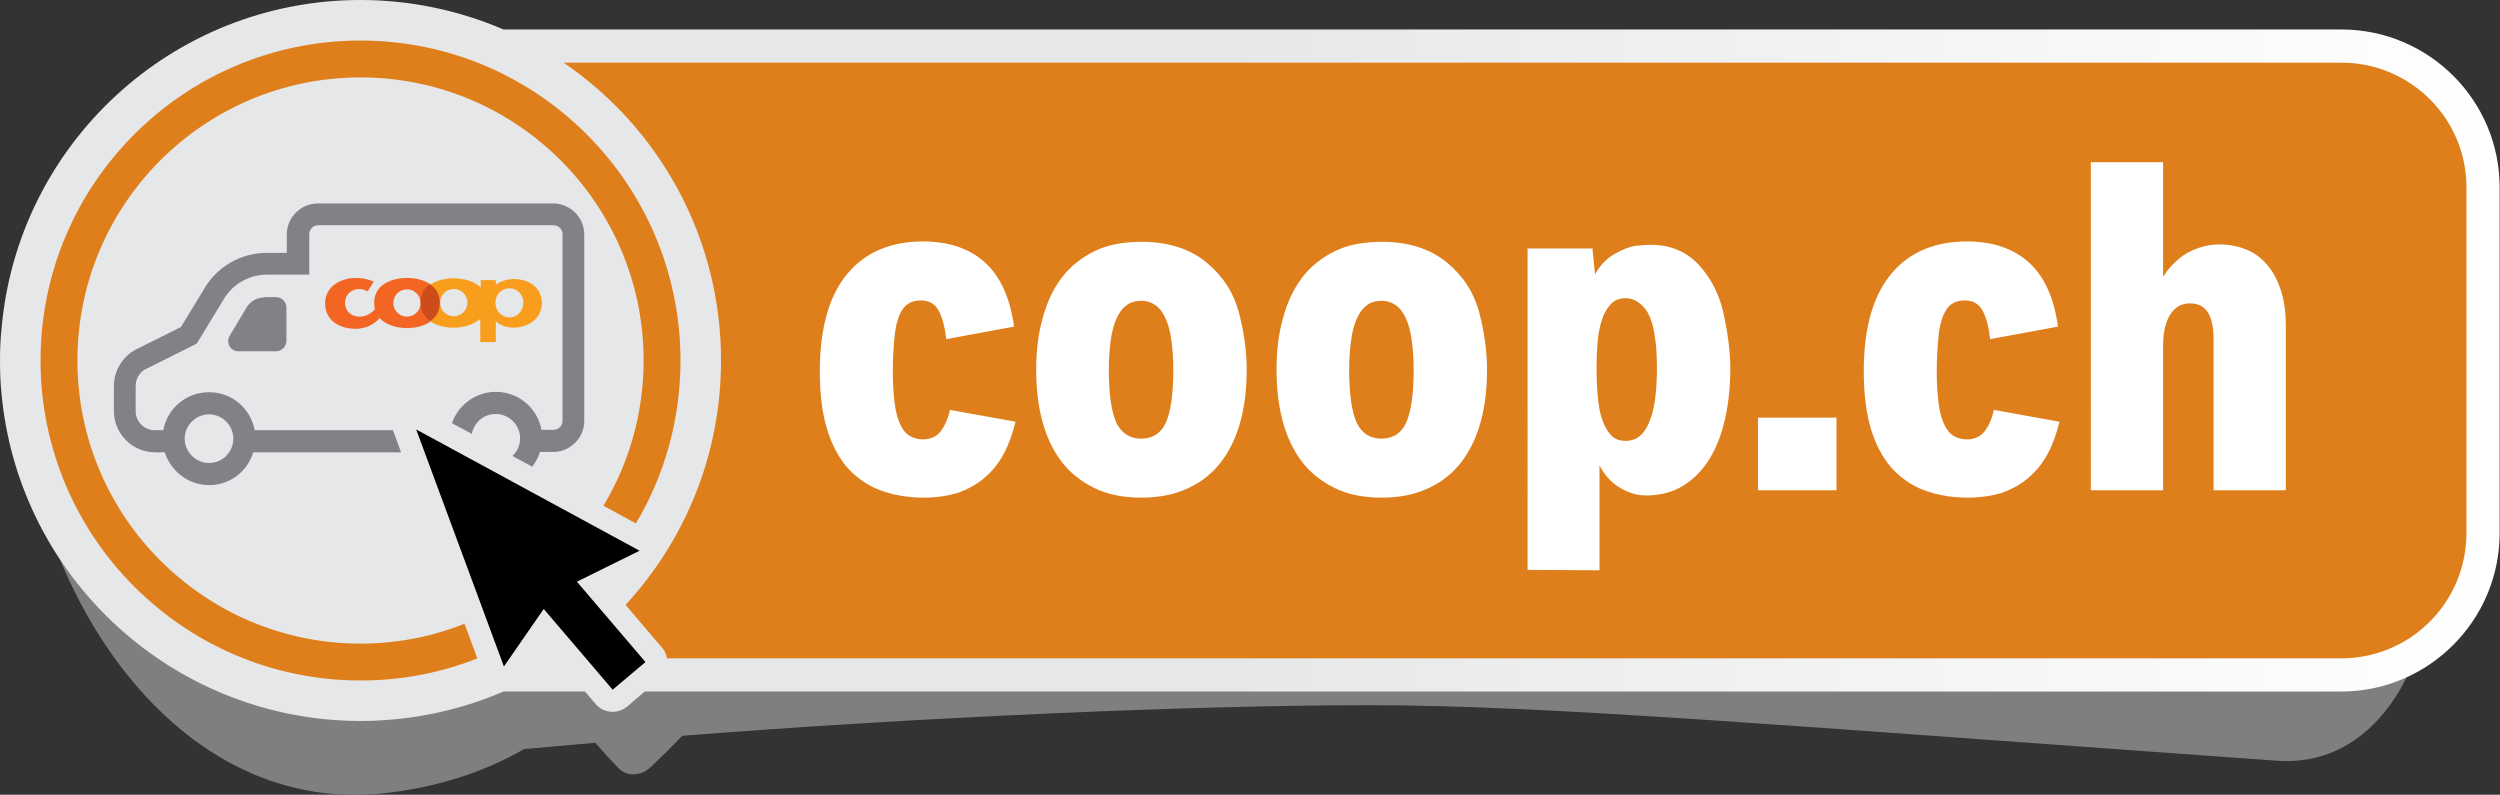
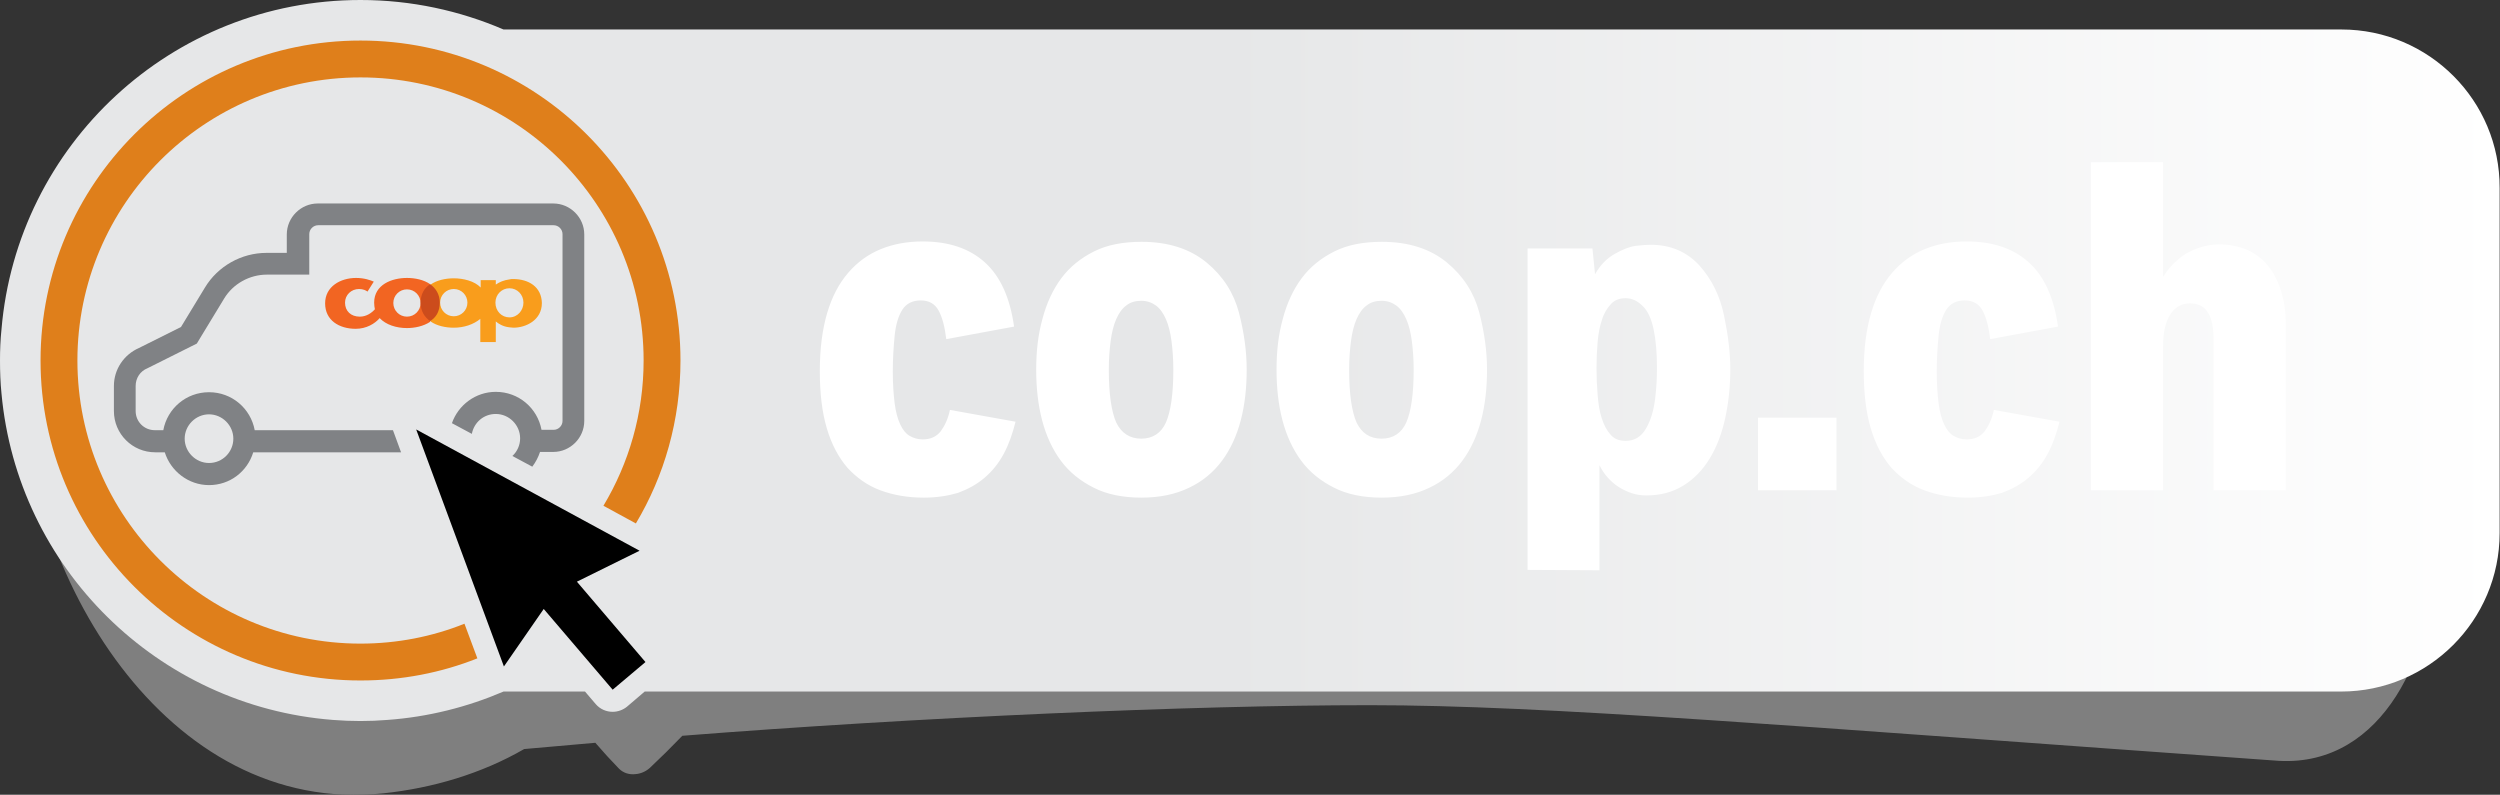
<svg xmlns="http://www.w3.org/2000/svg" viewBox="0 0 678.2 215.6">
  <rect x="0" y="0" width="678.2" height="215.6" fill="#333333" stroke="none" />
  <linearGradient id="a" gradientTransform="matrix(1 0 0 -1 0 218)" gradientUnits="userSpaceOnUse" x2="678.1" y1="120.2" y2="120.2">
    <stop offset=".49" stop-color="#e6e7e8" />
    <stop offset="1" stop-color="#fff" />
  </linearGradient>
  <path d="M371.4 191.3c47.9 0 113.6 5.6 246.8 15.1 28.7 1.6 42.2-30.2 41.7-54.6V55.5c0-22.7-19-41.7-41.7-41.7H141c-12-5.2-25.2-7.8-38.2-7.9-52.4-.4-96.7 45.2-96.7 96.6 0 52.5 38.7 119.1 98 112.7 13.2-1.4 26.5-5.3 38.1-12 7.7-.7 11.6-1 19.3-1.7 2.6 3 3.9 4.4 6.4 7 1.2 1.2 2.8 1.7 4.5 1.5 1.4-.1 2.8-.7 3.9-1.7 3.5-3.3 5.3-5.1 8.8-8.7 63.5-5 138.4-8.3 186.3-8.3z" fill="#7f7f7f" />
  <path d="M635.2 8H136.6c-11.9-5.1-25-8-38.8-8C46.6 0 4.6 39.3.4 89.4.1 92.2 0 95 0 97.8c0 3 .1 6 .4 8.9 4.3 47.3 42.3 84.9 89.9 88.6 2.5.2 5 .3 7.5.3 2.4 0 4.9-.1 7.3-.3 11.1-.8 21.7-3.5 31.5-7.7h22.1l2.9 3.4c1.2 1.4 2.9 2.1 4.6 2.1 1.4 0 2.8-.5 3.9-1.4l4.8-4.1h460.2c23.7 0 43-19.3 43-43V51c.1-23.7-19.2-43-42.9-43z" fill="url(#a)" />
-   <path d="M635.2 17H152.9c25.8 17.6 42.7 47.2 42.7 80.8 0 25.6-9.8 48.8-25.9 66.3l9.9 11.6c.7.8 1.2 1.8 1.3 2.9h454.2c18.8 0 34-15.2 34-34V51c.1-18.8-15.2-34-33.9-34z" fill="#df7f1b" />
  <g fill="#fff">
    <path d="M250.6 135c-4.4 0-8.3-.7-11.8-2s-6.4-3.4-8.9-6.1c-2.4-2.8-4.3-6.3-5.6-10.7s-1.9-9.5-1.9-15.6.7-11.3 2-15.7 3.2-8 5.7-10.9 5.4-5 8.8-6.4 7.2-2.1 11.4-2.1c7.1 0 12.7 1.9 16.9 5.7s6.8 9.6 7.9 17.4L256.7 92c-.4-3.4-1.1-6-2.1-7.8s-2.6-2.7-4.8-2.7-3.9.8-5 2.5-1.8 4.1-2.1 7.1c-.3 3.1-.5 6.3-.5 9.7s.2 6.2.5 8.6c.3 2.3.8 4.2 1.5 5.7s1.5 2.5 2.5 3.1 2.2 1 3.6 1c2.1 0 3.7-.7 4.9-2.2 1.1-1.5 2-3.4 2.5-5.8l17.8 3.2c-.8 3.2-1.8 6.1-3.2 8.7s-3.1 4.7-5.2 6.5-4.5 3.1-7.2 4.1c-2.7.8-5.8 1.3-9.3 1.3zm59 0c-5 0-9.4-.9-12.9-2.7-3.6-1.8-6.6-4.2-8.9-7.3s-4-6.8-5.1-11-1.6-8.8-1.6-13.7c0-5 .5-9.5 1.7-13.8 1.1-4.2 2.8-7.9 5.1-11s5.3-5.5 8.9-7.3 7.9-2.6 12.9-2.6c7.2 0 13.1 1.9 17.6 5.6s7.4 8.3 8.8 13.6c1.4 5.4 2.1 10.5 2.1 15.5 0 4.9-.5 9.5-1.6 13.7s-2.8 7.9-5.1 11-5.3 5.6-8.9 7.3c-3.7 1.8-8 2.7-13 2.7zm0-16c3.1 0 5.4-1.5 6.7-4.4 1.3-3 2-7.7 2-14.3 0-2.9-.2-5.5-.5-7.8s-.8-4.3-1.5-5.9-1.6-2.9-2.7-3.7-2.4-1.3-4-1.3-3 .4-4.1 1.3c-1.1.8-2 2.1-2.7 3.7s-1.2 3.6-1.5 5.9-.5 4.9-.5 7.8c0 6.6.7 11.3 2 14.3 1.4 2.9 3.7 4.4 6.8 4.4zm65.2 16c-5 0-9.4-.9-12.9-2.7-3.6-1.8-6.6-4.2-8.9-7.3s-4-6.8-5.1-11-1.6-8.8-1.6-13.7c0-5 .5-9.5 1.7-13.8 1.1-4.2 2.8-7.9 5.1-11s5.3-5.5 8.9-7.3 7.9-2.6 12.9-2.6c7.2 0 13.1 1.9 17.6 5.6s7.4 8.3 8.8 13.6c1.4 5.4 2.1 10.5 2.1 15.5 0 4.9-.5 9.5-1.6 13.7s-2.8 7.9-5.1 11-5.3 5.6-8.9 7.3c-3.7 1.8-8 2.7-13 2.7zm0-16c3.1 0 5.4-1.5 6.7-4.4 1.3-3 2-7.7 2-14.3 0-2.9-.2-5.5-.5-7.8s-.8-4.3-1.5-5.9-1.6-2.9-2.7-3.7-2.4-1.3-4-1.3-3 .4-4.1 1.3c-1.1.8-2 2.1-2.7 3.7s-1.2 3.6-1.5 5.9-.5 4.9-.5 7.8c0 6.6.7 11.3 2 14.3 1.4 2.9 3.6 4.4 6.8 4.4zm39.6 35.6V67.4H432l.7 7c1.4-2.5 3.2-4.3 5.3-5.5s4.1-2 5.7-2.2c1.7-.2 3.1-.3 4.1-.3 5.4 0 9.8 1.9 13.2 5.6 3.4 3.8 5.6 8.3 6.7 13.6s1.7 10.1 1.7 14.6c0 4.7-.5 9.2-1.4 13.3s-2.3 7.8-4.2 10.9-4.2 5.5-7.1 7.3-6.2 2.7-10.1 2.7c-1.4 0-2.7-.2-3.9-.6s-2.5-1-3.6-1.7-2.1-1.6-3-2.6-1.6-2.1-2.2-3.3v28.5zm26.6-35c2.4 0 4.2-1.1 5.5-3.3s2.1-4.9 2.5-8.1.5-6 .5-8.5c0-4-.3-7.4-.9-10.3s-1.6-5.1-3-6.4c-1.4-1.4-2.9-2.1-4.6-2.1s-3 .5-4 1.6-1.9 2.5-2.4 4.2c-.6 1.7-1 3.8-1.2 6.1s-.3 4.7-.3 7.1.1 4.8.3 7.2.5 4.5 1.1 6.3c.6 1.9 1.4 3.4 2.4 4.5 1 1.2 2.4 1.7 4.1 1.7zm35.9 13.4v-19.7h21.3V133zm56.9 2c-4.4 0-8.3-.7-11.8-2s-6.4-3.4-8.9-6.1c-2.4-2.8-4.3-6.3-5.6-10.7s-1.9-9.5-1.9-15.6.7-11.3 2-15.7 3.2-8 5.7-10.9 5.4-5 8.8-6.4 7.2-2.1 11.4-2.1c7.1 0 12.7 1.9 16.9 5.7s6.8 9.6 7.9 17.4L539.9 92c-.4-3.4-1.1-6-2.1-7.8s-2.6-2.7-4.8-2.7-3.9.8-5 2.5-1.8 4.1-2.1 7.1c-.3 3.1-.5 6.3-.5 9.7s.2 6.2.5 8.6c.3 2.3.8 4.2 1.5 5.7s1.5 2.5 2.5 3.1 2.2 1 3.6 1c2.1 0 3.7-.7 4.9-2.2 1.1-1.5 2-3.4 2.5-5.8l17.8 3.2c-.8 3.2-1.8 6.1-3.2 8.7s-3.1 4.7-5.2 6.5-4.5 3.1-7.2 4.1c-2.7.8-5.8 1.3-9.3 1.3zm33.4-2V44h19.6v31.1c1.2-1.9 2.6-3.5 4.2-4.8 1.6-1.4 3.3-2.3 5.3-3s3.8-1 5.7-1c2.7 0 5.2.5 7.4 1.4s4.1 2.3 5.7 4.2 2.8 4.2 3.7 7 1.3 6 1.3 9.6V133h-19.6V92.2c0-3.4-.5-5.9-1.6-7.5-1-1.6-2.6-2.4-4.8-2.4-2.3 0-4.1 1-5.4 3.1s-1.9 4.9-1.9 8.5V133z" />
  </g>
  <path d="M116.7 77.1c-1.7-1.2-4.1-1.7-6.3-1.7-4.1 0-8.9 1.8-8.9 6.7 0 .7.1 1.3.2 1.8-.9 1-2.3 2-4.1 2-2.4 0-4-1.5-4-3.8 0-2.1 1.7-3.7 3.8-3.7 1.1 0 1.9.4 2.3.7l1.7-2.7c-.9-.4-2.6-1-4.8-1-4.2 0-8.4 2.3-8.4 6.9s3.8 6.9 8.3 6.9c2.9 0 5.2-1.4 6.5-2.9 1.7 1.8 4.5 2.7 7.4 2.7 2.1 0 4.5-.5 6.3-1.7zm-6.3 8.8c-2.1 0-3.7-1.7-3.7-3.7 0-2.1 1.7-3.7 3.7-3.7 2.1 0 3.7 1.7 3.7 3.7s-1.6 3.7-3.7 3.7z" fill="#f26522" />
  <path d="M139.2 75.7c-.3 0-.7 0-1 .1-1.5.2-2.7.7-3.7 1.4V76h-4.1v2c-1.7-1.8-4.8-2.5-7.3-2.5-2.2 0-4.6.5-6.3 1.7v10c1.7 1.2 4.1 1.7 6.3 1.7 2.8 0 5.4-.9 7.2-2.4v6.3h4.2v-5.6c.7.6 1.9 1.4 3.7 1.6.4 0 .7.1 1.1.1 3.3 0 7.7-2 7.7-6.7-.1-4.4-3.6-6.5-7.8-6.5zm-16.1 10.1c-2.1 0-3.7-1.7-3.7-3.7 0-2.1 1.7-3.7 3.7-3.7 2.1 0 3.7 1.7 3.7 3.7 0 2.1-1.7 3.7-3.7 3.7zm15.1.3c-2.1 0-3.8-1.7-3.8-4 0-2.2 1.7-3.9 3.8-3.9 2.1 0 3.8 1.7 3.8 3.9 0 2.1-1.6 4-3.8 4z" fill="#f99d1c" />
  <path d="M116.7 87.1c-1.5-1-2.6-2.7-2.6-5s1-4 2.6-5c1.5 1.1 2.6 2.7 2.6 5 0 2.4-1 4-2.6 5z" fill="#cc4c1c" />
-   <path d="M71.7 80.7c-2 0-3.8 1-4.8 2.7l-4.6 7.7c-1.1 1.9.2 4.2 2.4 4.2h10.2c1.5 0 2.8-1.3 2.8-2.8v-9.1c0-1.5-1.3-2.8-2.8-2.8h-3.2z" fill="#808285" />
  <path d="M107.3 118.6l-.7-1.9H69.1c-1.1-5.9-6.2-10.3-12.4-10.3s-11.3 4.4-12.4 10.3H42c-2.9 0-5.2-2.3-5.2-5.2v-6.8c0-2.1 1.2-4 3.2-4.8l.2-.1.2-.1L51.8 94l1.6-.8.9-1.5L60.8 81c2.4-4 6.9-6.5 11.6-6.5h11.5v-11c0-1.3 1.1-2.4 2.4-2.4h63.9c1.3 0 2.4 1.1 2.4 2.4v50.7c0 1.3-1.1 2.4-2.4 2.4h-3.3c-1.1-5.9-6.2-10.3-12.4-10.3-5.5 0-10.2 3.6-11.9 8.5l5.4 2.9c.6-3.1 3.2-5.4 6.5-5.4 3.6 0 6.6 3 6.6 6.6 0 1.9-.8 3.6-2.1 4.8l5.4 2.9c.9-1.2 1.6-2.5 2.1-4h3.6c4.6 0 8.4-3.8 8.4-8.4V63.6c0-4.6-3.8-8.4-8.4-8.4H86.2c-4.6 0-8.4 3.8-8.4 8.4v5h-5.5c-6.8 0-13.2 3.6-16.7 9.4l-6.5 10.7-11.4 5.7c-4.1 1.8-6.8 5.8-6.8 10.3v6.8c0 6.2 5 11.2 11.2 11.2h2.6c1.6 5.1 6.4 8.9 12 8.9 5.7 0 10.4-3.7 12-8.9h40.1zm-50.6 7c-3.6 0-6.6-3-6.6-6.6s3-6.6 6.6-6.6 6.6 3 6.6 6.6-2.9 6.6-6.6 6.6z" fill="#808285" />
  <path d="M173.5 149.4l-60.6-32.9 23.8 64.3 10.8-15.6 18.7 21.9 8.9-7.5-18.6-21.8z" />
  <path d="M126 169.2c-8.7 3.5-18.3 5.4-28.2 5.4-42.3 0-76.8-34.4-76.8-76.8S55.4 21 97.8 21s76.8 34.4 76.8 76.8c0 14.4-4 27.9-10.9 39.4l8.8 4.8c7.7-12.9 12.1-28 12.1-44.2 0-47.9-38.9-86.8-86.8-86.8S11 49.9 11 97.8s38.9 86.8 86.8 86.8c11.2 0 21.9-2.1 31.7-6z" fill="#df7f1b" />
</svg>